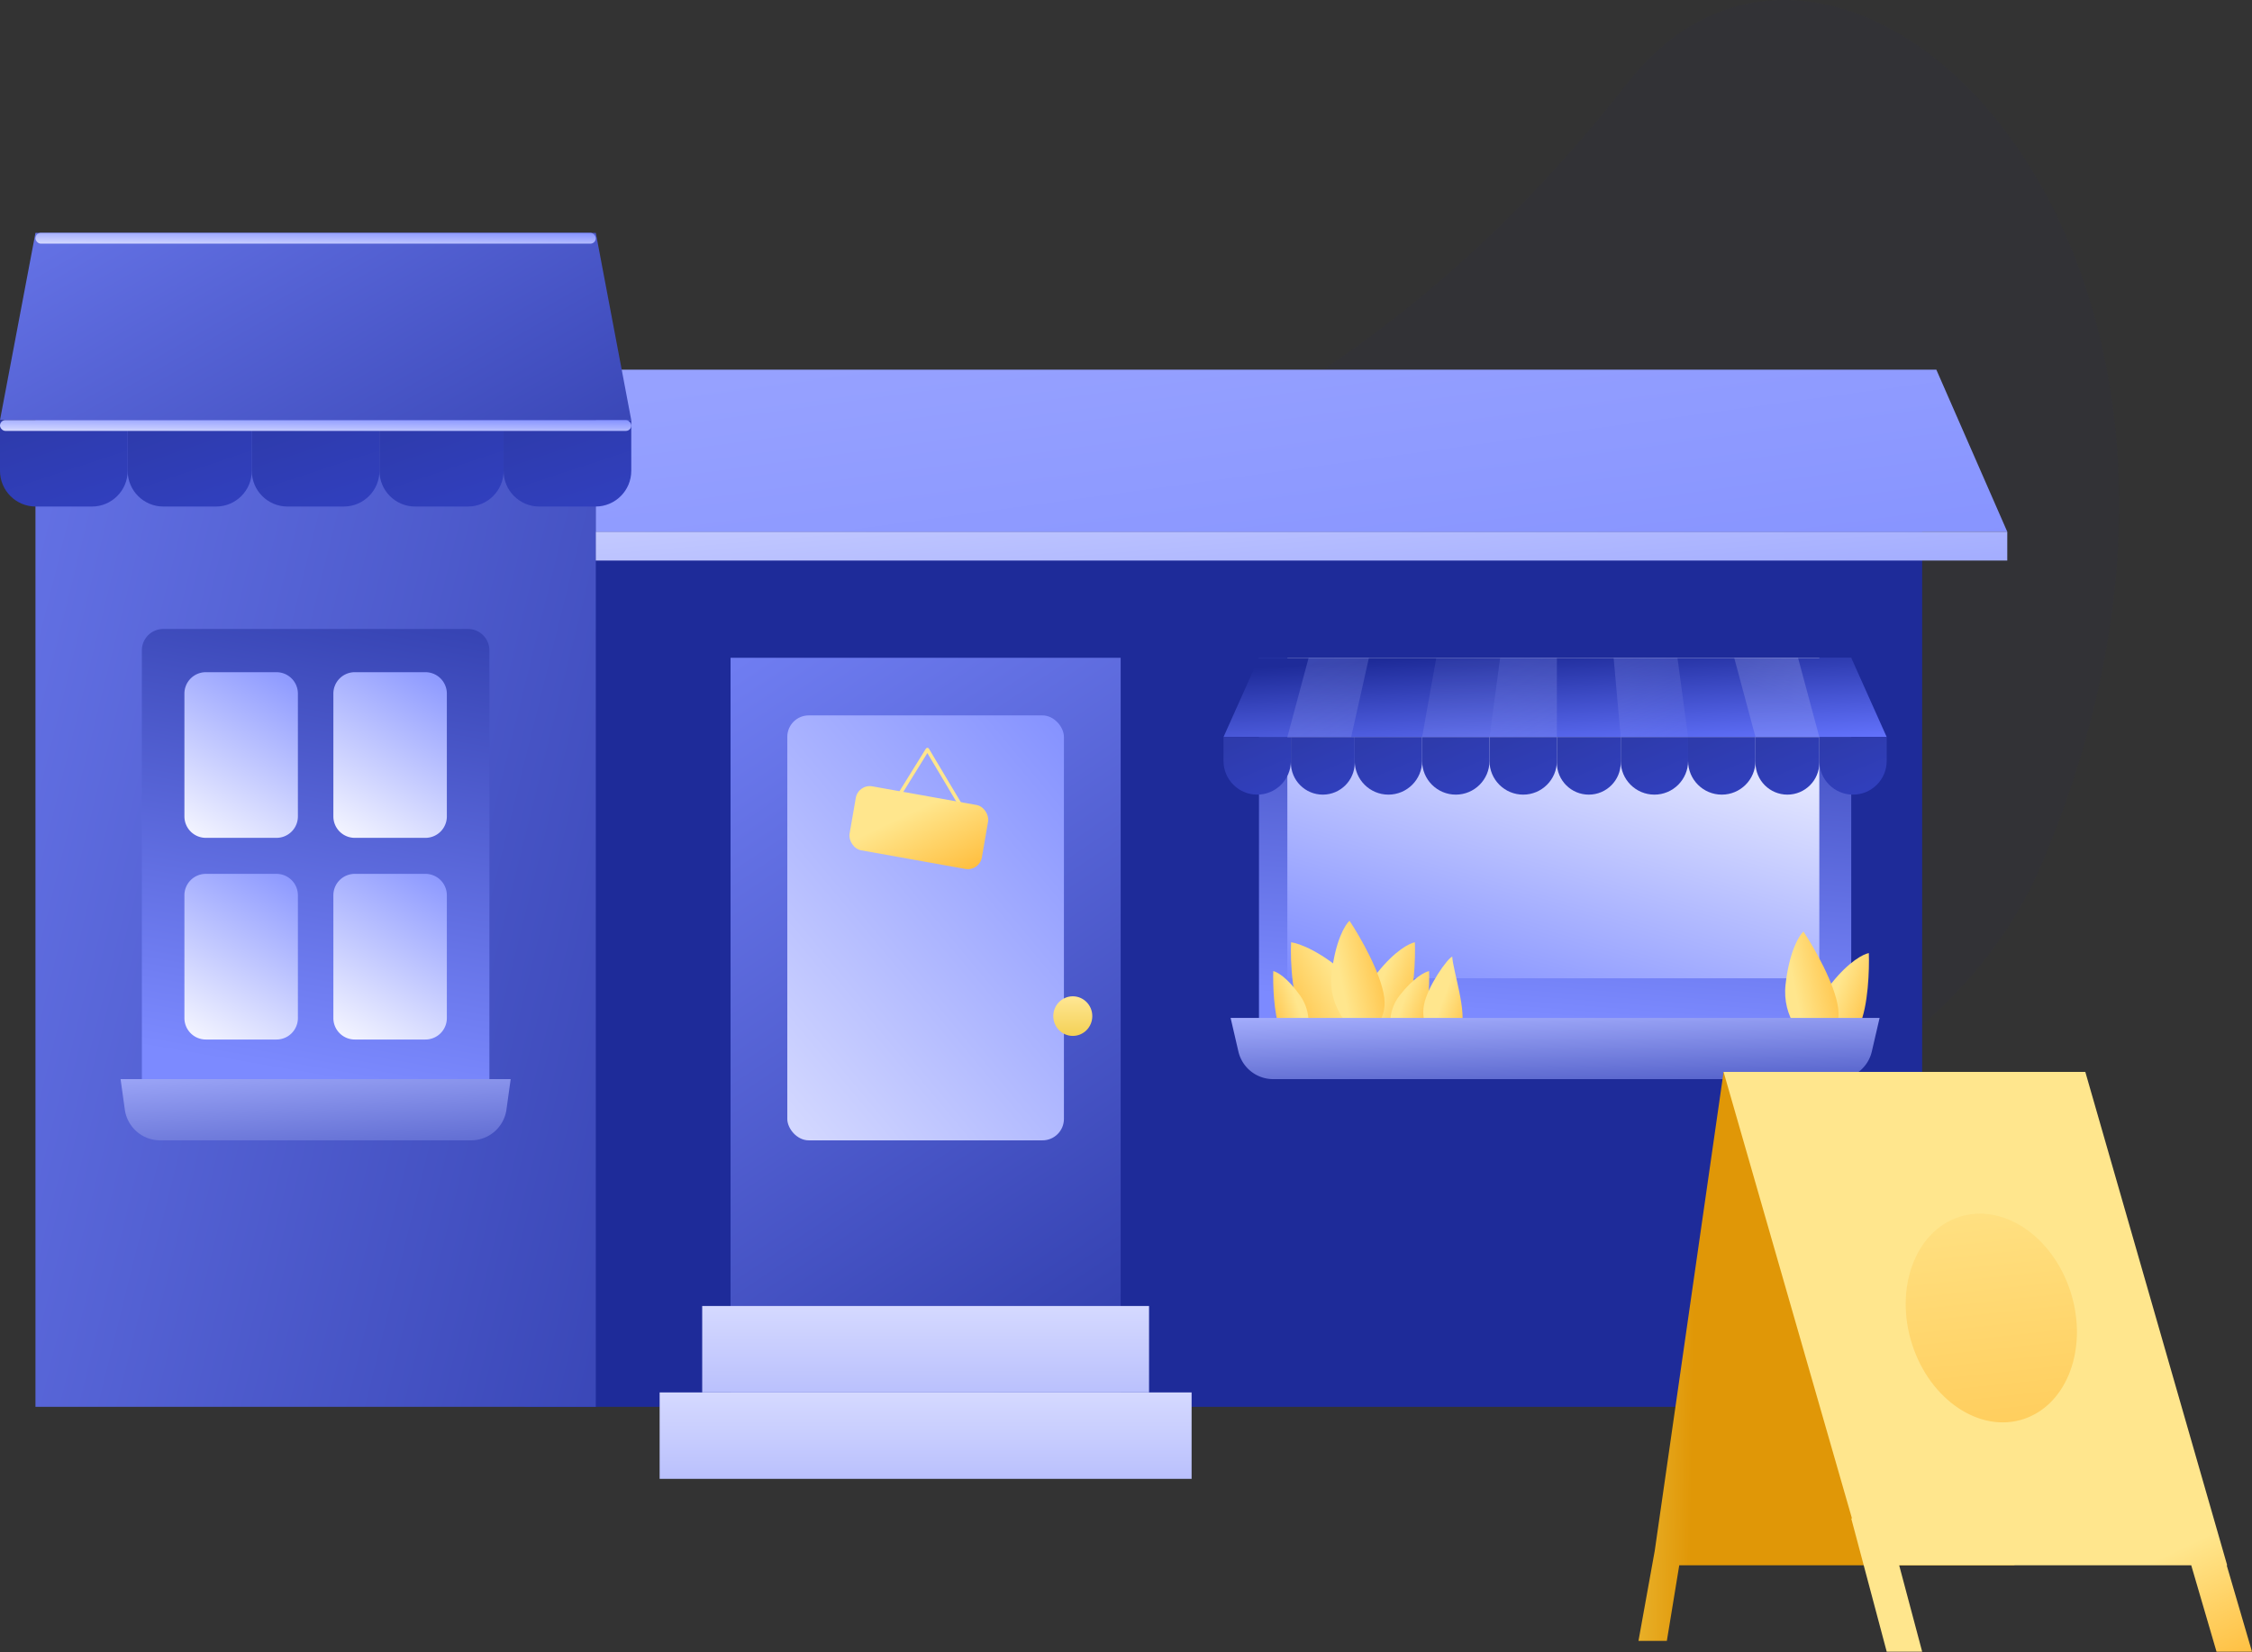
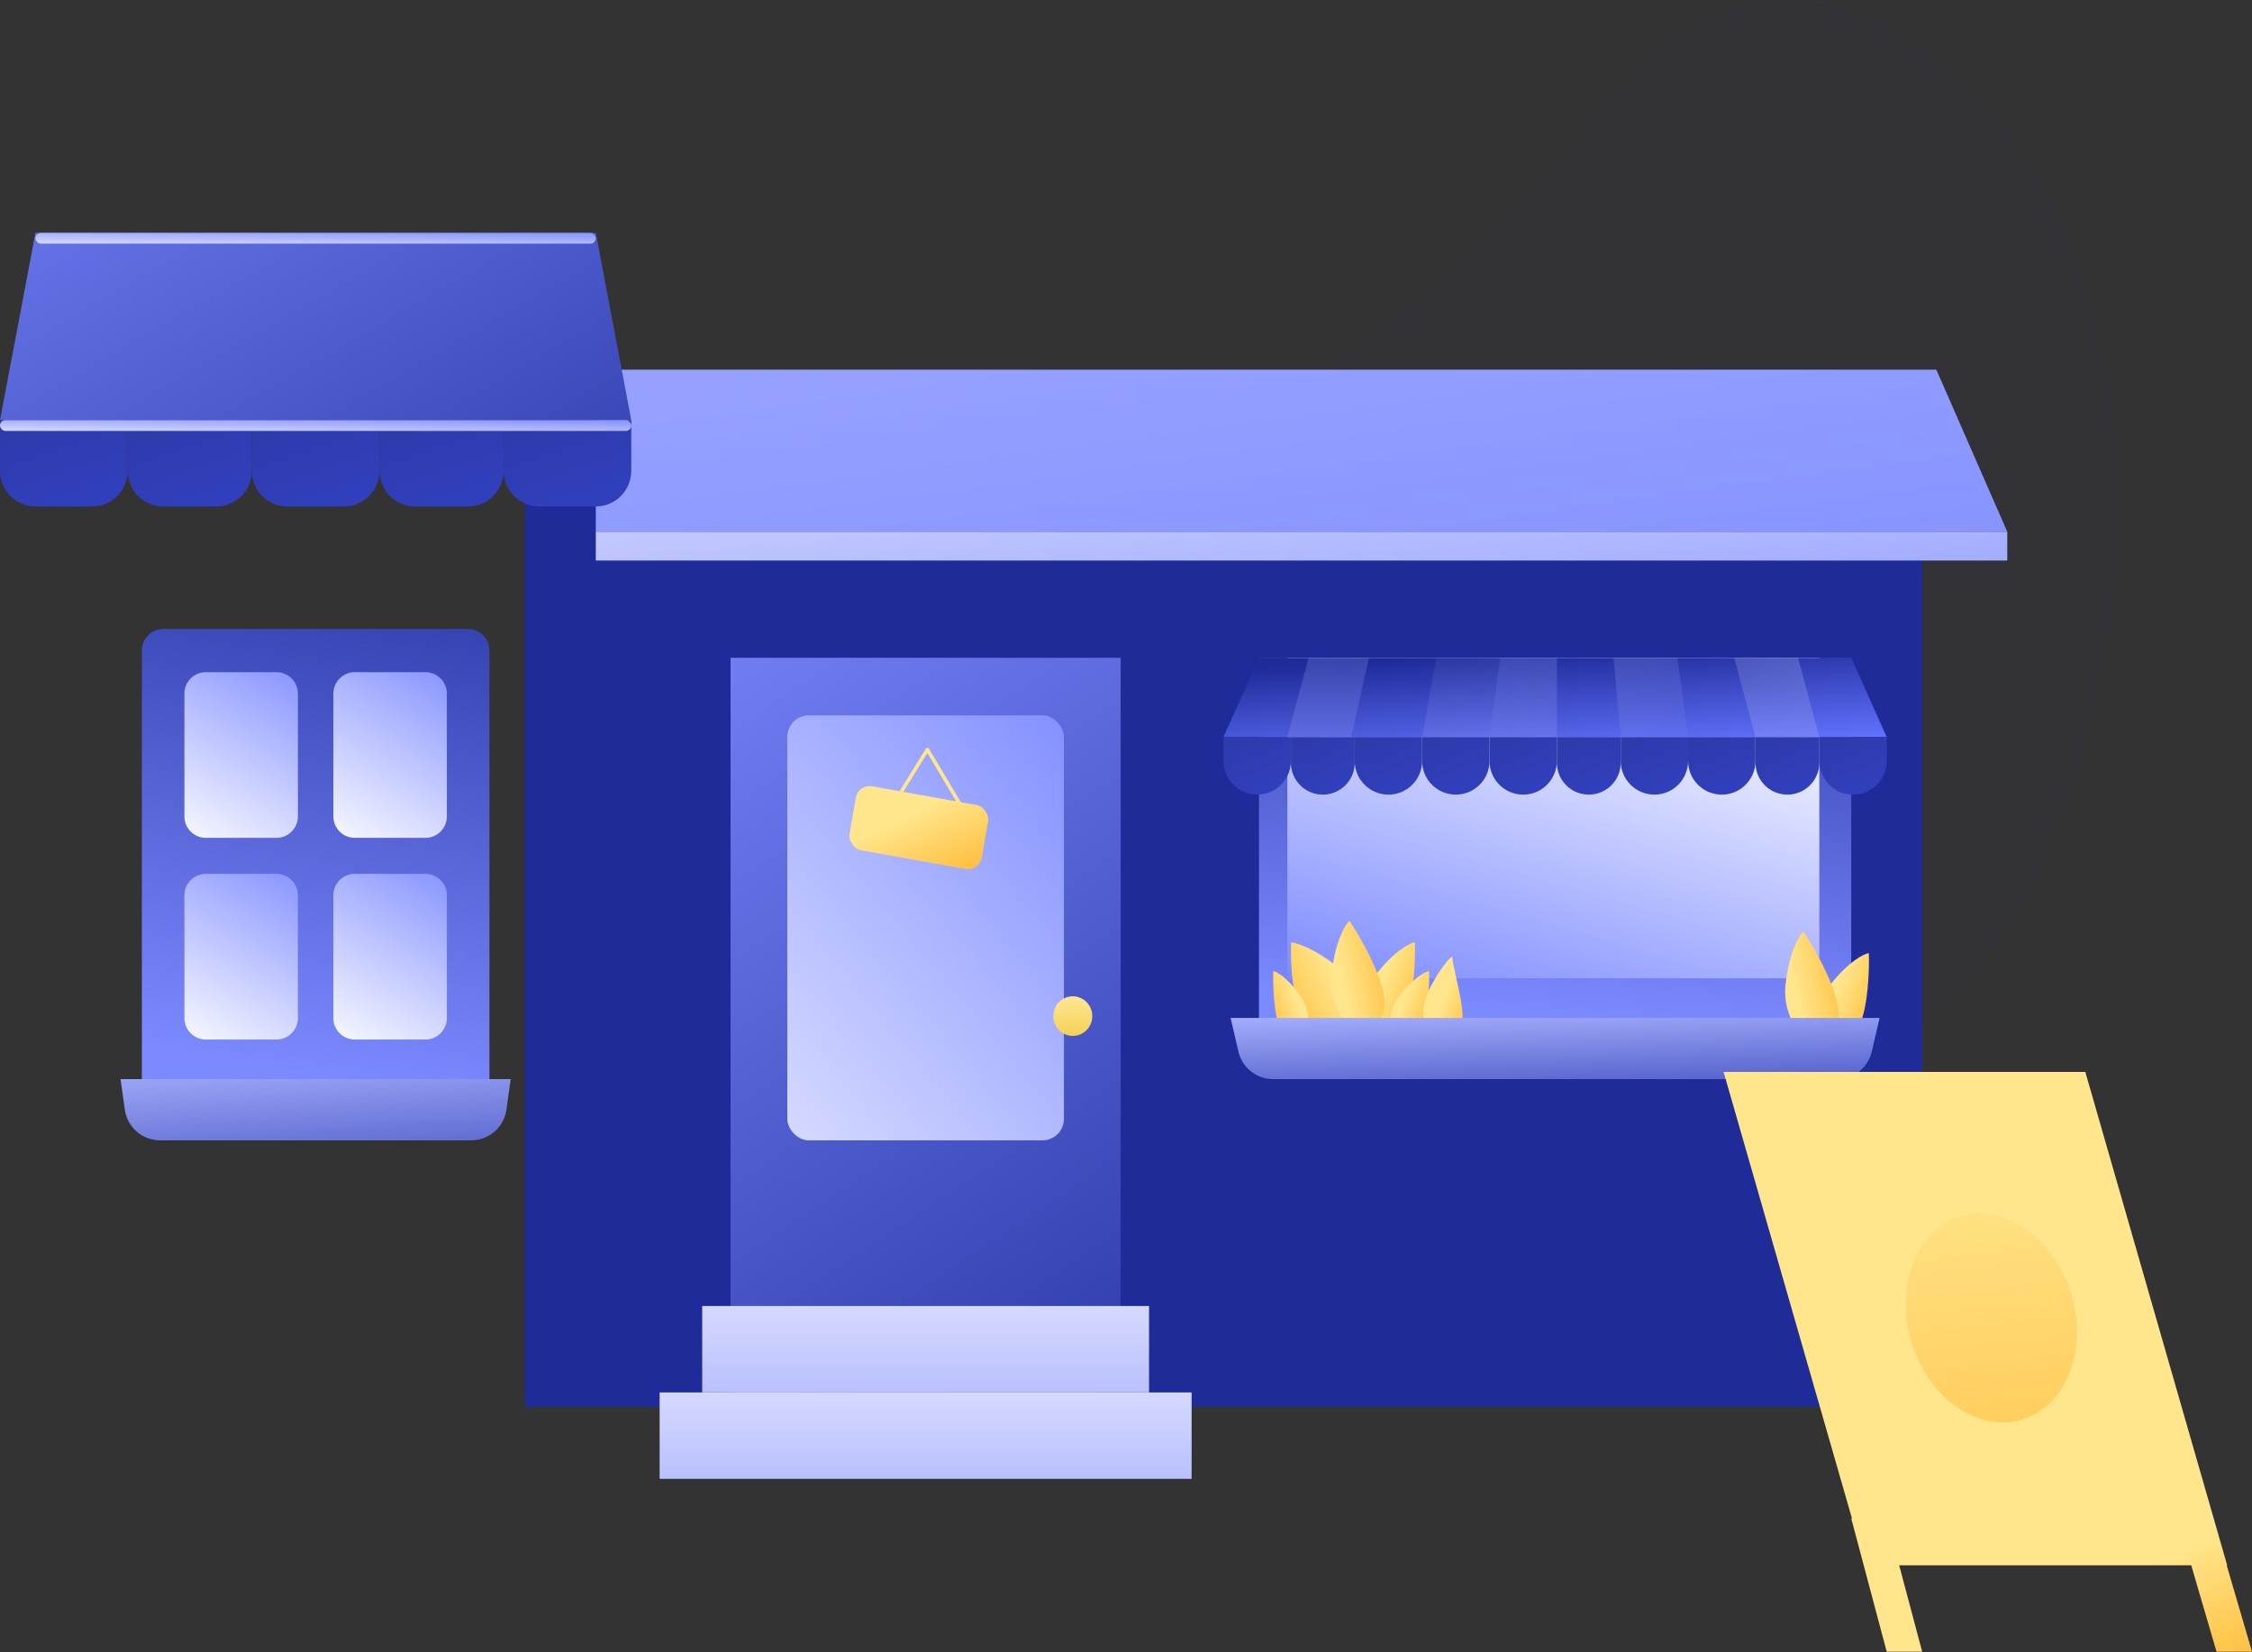
<svg xmlns="http://www.w3.org/2000/svg" width="706" height="518" fill="none">
  <rect width="100%" height="100%" fill="#333333" stroke="none" />
  <path opacity=".6" d="M510.383 25.824c66.715-85.265 211.24 52 129.725 245.001-61.233 144.98-389 148-401.5 0-11.134-131.838 132.5-67.001 271.775-245.001z" fill="#1E2B99" fill-opacity=".06" />
  <path fill="#1E2B99" d="M164.547 124.935h438.049v316.124H164.547z" />
  <path fill="url(#paint0_linear)" d="M229.031 206.224h122.298v234.835H229.031z" />
  <rect x="246.819" y="224.288" width="86.72" height="133.224" rx="6.716" fill="url(#paint1_linear)" />
  <path fill="url(#paint2_linear)" d="M206.795 436.542h166.77v27.096h-166.77z" />
  <path fill="url(#paint3_linear)" d="M220.137 409.446h140.087v27.096H220.137z" />
  <ellipse cx="336.32" cy="318.561" rx="6.115" ry="6.21" fill="url(#paint4_linear)" />
  <path fill="url(#paint5_linear)" d="M394.689 206.224H580.36V324.77H394.689z" />
  <path fill="url(#paint6_linear)" d="M403.584 206.224h166.77v100.482h-166.77z" />
  <path d="M394.689 206.224H580.36l11.118 24.838H383.571l11.118-24.838z" fill="url(#paint7_linear)" />
  <path d="M383.571 231.062h21.124v7.502c0 5.833-4.728 10.562-10.562 10.562-5.833 0-10.562-4.729-10.562-10.562v-7.502z" fill="url(#paint8_linear)" />
  <path d="M466.956 231.062h21.124v7.502c0 5.833-4.729 10.562-10.562 10.562-5.833 0-10.562-4.729-10.562-10.562v-7.502z" fill="url(#paint9_linear)" />
  <path d="M404.695 231.062h20.013v8.058c0 5.526-4.48 10.006-10.006 10.006-5.527 0-10.007-4.48-10.007-10.006v-8.058z" fill="url(#paint10_linear)" />
  <path d="M488.08 231.062h20.012v8.058c0 5.526-4.479 10.006-10.006 10.006-5.526 0-10.006-4.48-10.006-10.006v-8.058z" fill="url(#paint11_linear)" />
  <path d="M424.708 231.062h21.124v7.502c0 5.833-4.729 10.562-10.562 10.562-5.833 0-10.562-4.729-10.562-10.562v-7.502z" fill="url(#paint12_linear)" />
  <path d="M508.093 231.062h21.124v7.502c0 5.833-4.729 10.562-10.562 10.562-5.833 0-10.562-4.729-10.562-10.562v-7.502z" fill="url(#paint13_linear)" />
  <path d="M550.342 231.062h20.012v8.058c0 5.526-4.48 10.006-10.006 10.006s-10.006-4.48-10.006-10.006v-8.058z" fill="url(#paint14_linear)" />
  <path d="M445.832 231.062h21.124v7.502c0 5.833-4.729 10.562-10.562 10.562-5.833 0-10.562-4.729-10.562-10.562v-7.502z" fill="url(#paint15_linear)" />
  <path d="M529.217 231.062h21.124v7.502c0 5.833-4.729 10.562-10.562 10.562-5.833 0-10.562-4.729-10.562-10.562v-7.502z" fill="url(#paint16_linear)" />
  <path d="M570.354 231.062h21.124v7.502c0 5.833-4.729 10.562-10.562 10.562-5.834 0-10.562-4.729-10.562-10.562v-7.502z" fill="url(#paint17_linear)" />
  <path opacity=".4" d="M410.255 206.224h18.9l-5.559 24.838h-20.012l6.671-24.838z" fill="url(#paint18_linear)" fill-opacity=".6" />
  <path opacity=".4" d="M470.291 206.224h17.789v24.838h-21.124l3.335-24.838z" fill="url(#paint19_linear)" fill-opacity=".6" />
  <path opacity=".4" d="M450.279 206.224h20.013l-3.336 24.838h-21.124l4.447-24.838z" fill="url(#paint20_linear)" fill-opacity=".6" />
  <path opacity=".6" d="M563.683 206.224H543.67l6.671 24.838h20.013l-6.671-24.838z" fill="url(#paint21_linear)" fill-opacity=".6" />
  <path opacity=".6" d="M525.881 206.224h-20.012l2.224 24.838h21.124l-3.336-24.838z" fill="url(#paint22_linear)" fill-opacity=".6" />
  <path d="M423.249 306.49c8.741 8.12 5.883 17.533 3.362 21.225-3.923.922-12.86 1.015-17.231-5.999-4.371-7.013-4.903-20.456-4.623-26.3 2.522.307 9.75 2.953 18.492 11.074z" fill="url(#paint23_linear)" />
  <path d="M431.802 304.962c-5.563 7.001-3.744 15.115-2.14 18.298 2.496.795 8.184.875 10.965-5.171 2.782-6.047 3.12-17.635 2.942-22.673-1.605.265-6.205 2.545-11.767 9.546z" fill="url(#paint24_linear)" />
  <path d="M574.112 308.349c-5.562 7.001-3.744 15.115-2.139 18.298 2.496.795 8.183.875 10.965-5.171 2.781-6.047 3.12-17.635 2.942-22.673-1.605.265-6.205 2.545-11.768 9.546z" fill="url(#paint25_linear)" />
  <path d="M438.78 312.085c-4.371 5.6-2.942 12.092-1.681 14.638 1.961.636 6.429.7 8.615-4.137 2.185-4.837 2.451-14.108 2.311-18.138-1.261.212-4.875 2.036-9.245 7.637z" fill="url(#paint26_linear)" />
  <path d="M446.388 315.173c-.901 5.115 1.68 9.004 2.941 11.55 1.961.636 6.429.7 8.615-4.137 2.185-4.837-2.521-18.624-2.661-22.654-1.261.212-7.85 9.318-8.895 15.241z" fill="url(#paint27_linear)" />
  <path d="M407.57 312.085c3.973 5.6 2.674 12.092 1.528 14.638-1.783.636-5.845.7-7.832-4.137-1.986-4.837-2.228-14.108-2.101-18.138 1.146.212 4.432 2.036 8.405 7.637z" fill="url(#paint28_linear)" />
  <path d="M417.458 305.298c-1.146 10.309 5.534 17.168 9.017 19.309 2.9-.755 8.458-4.179 7.488-11.836-.97-7.658-7.665-19.261-10.891-24.105-1.394 1.248-4.468 6.323-5.614 16.632z" fill="url(#paint29_linear)" />
  <path d="M559.769 308.685c-1.146 10.309 5.533 17.168 9.016 19.309 2.9-.755 8.458-4.179 7.489-11.836-.97-7.658-7.665-19.261-10.891-24.105-1.394 1.248-4.468 6.323-5.614 16.632z" fill="url(#paint30_linear)" />
  <path d="M385.795 319.125h203.459l-2.439 10.527a11.192 11.192 0 01-10.904 8.666H399.138a11.194 11.194 0 01-10.904-8.666l-2.439-10.527z" fill="url(#paint31_linear)" />
-   <path fill-rule="evenodd" clip-rule="evenodd" d="M653.745 336.06H540.341l-21.583 150.139-5.1 28.245h8.895l3.891-23.709h105.065l22.236-154.675z" fill="url(#paint32_linear)" />
  <path fill-rule="evenodd" clip-rule="evenodd" d="M540.342 336.06h113.403l44.472 154.675h-.149l7.933 27.097h-11.119l-7.932-27.097h-91.559l7.212 27.097h-11.118l-11.118-41.774h.227L540.342 336.06z" fill="url(#paint33_linear)" />
  <ellipse rx="26.166" ry="33.257" transform="matrix(.949 -.315 .306 .952 624.275 413.212)" fill="url(#paint34_linear)" />
-   <path fill="url(#paint35_linear)" d="M11.118 76.387h175.664v364.671H11.118z" />
  <path d="M186.782 115.903h420.261l22.236 50.805H186.782v-50.805z" fill="url(#paint36_linear)" />
  <path d="M281.286 250.255l9.45-15.241 12.786 21.451" stroke="#FFE68D" stroke-width="1.119" stroke-linejoin="round" />
  <path d="M44.472 203.907a6.716 6.716 0 016.715-6.715h95.526a6.716 6.716 0 016.715 6.715v134.47a6.716 6.716 0 01-6.715 6.716H51.187a6.716 6.716 0 01-6.715-6.716v-134.47z" fill="url(#paint37_linear)" />
  <path d="M57.813 217.456a6.716 6.716 0 016.716-6.716h22.147a6.716 6.716 0 016.715 6.716v38.503a6.716 6.716 0 01-6.716 6.716H64.53a6.716 6.716 0 01-6.715-6.716v-38.503z" fill="url(#paint38_linear)" />
  <path d="M57.813 280.68a6.716 6.716 0 016.716-6.715h22.147a6.716 6.716 0 016.715 6.715v38.504a6.715 6.715 0 01-6.716 6.715H64.53a6.715 6.715 0 01-6.715-6.715V280.68z" fill="url(#paint39_linear)" />
  <path d="M104.51 217.456a6.715 6.715 0 016.715-6.716h22.147a6.715 6.715 0 016.715 6.716v38.503a6.715 6.715 0 01-6.715 6.716h-22.147a6.715 6.715 0 01-6.715-6.716v-38.503z" fill="url(#paint40_linear)" />
  <path d="M104.51 280.68a6.715 6.715 0 016.715-6.715h22.147a6.715 6.715 0 016.715 6.715v38.504a6.714 6.714 0 01-6.715 6.715h-22.147a6.714 6.714 0 01-6.715-6.715V280.68z" fill="url(#paint41_linear)" />
  <path d="M37.8 338.319H160.1l-1.33 9.544a11.192 11.192 0 01-11.085 9.649H50.216a11.193 11.193 0 01-11.086-9.649l-1.33-9.544z" fill="url(#paint42_linear)" />
  <rect width="42.146" height="20.361" rx="4.477" transform="matrix(.984 .176 -.171 .985 269.056 245.74)" fill="url(#paint43_linear)" />
  <path d="M11.118 73h175.664L197.9 131.71H0L11.118 73z" fill="url(#paint44_linear)" />
  <path d="M0 131.709h40.025v15.904c0 6.181-5.011 11.192-11.193 11.192h-17.64C5.013 158.805 0 153.794 0 147.613v-15.904z" fill="url(#paint45_linear)" />
  <path d="M40.024 131.709h38.913v15.904c0 6.181-5.01 11.192-11.192 11.192H51.217c-6.181 0-11.193-5.011-11.193-11.192v-15.904z" fill="url(#paint46_linear)" />
  <path d="M78.938 131.709h40.024v15.904c0 6.181-5.011 11.192-11.192 11.192H90.13c-6.181 0-11.192-5.011-11.192-11.192v-15.904z" fill="url(#paint47_linear)" />
  <path d="M118.963 131.709h38.913v15.904c0 6.181-5.011 11.192-11.193 11.192h-16.528c-6.181 0-11.192-5.011-11.192-11.192v-15.904z" fill="url(#paint48_linear)" />
  <path d="M157.876 131.709h40.025v15.904c0 6.181-5.011 11.192-11.193 11.192h-17.639c-6.182 0-11.193-5.011-11.193-11.192v-15.904z" fill="url(#paint49_linear)" />
  <rect y="131.709" width="197.9" height="3.387" rx="1.694" fill="url(#paint50_linear)" />
  <path fill="url(#paint51_linear)" d="M186.782 166.708h442.497v9.032H186.782z" />
  <rect x="11.118" y="73.001" width="175.664" height="3.387" rx="1.694" fill="url(#paint52_linear)" />
  <defs>
    <linearGradient id="paint0_linear" x1="320.755" y1="538.694" x2="110.912" y2="226.266" gradientUnits="userSpaceOnUse">
      <stop offset="0" stop-color="#1E2B99" />
      <stop offset="1" stop-color="#7C8AFF" />
    </linearGradient>
    <linearGradient id="paint1_linear" x1="257.937" y1="494.122" x2="447.187" y2="336.238" gradientUnits="userSpaceOnUse">
      <stop offset="0" stop-color="#fff" />
      <stop offset="1" stop-color="#7C8AFF" />
    </linearGradient>
    <linearGradient id="paint2_linear" x1="290.18" y1="436.542" x2="290.18" y2="487.348" gradientUnits="userSpaceOnUse">
      <stop offset="0" stop-color="#D5D9FF" />
      <stop offset="1" stop-color="#A2ABFB" />
    </linearGradient>
    <linearGradient id="paint3_linear" x1="290.18" y1="409.446" x2="290.18" y2="460.252" gradientUnits="userSpaceOnUse">
      <stop offset="0" stop-color="#D5D9FF" />
      <stop offset="1" stop-color="#A2ABFB" />
    </linearGradient>
    <linearGradient id="paint4_linear" x1="336.32" y1="312.351" x2="336.32" y2="324.77" gradientUnits="userSpaceOnUse">
      <stop offset="0" stop-color="#FFE794" />
      <stop offset="1" stop-color="#F4D156" />
    </linearGradient>
    <linearGradient id="paint5_linear" x1="473.627" y1="157.112" x2="460.647" y2="316.597" gradientUnits="userSpaceOnUse">
      <stop offset="0" stop-color="#1E2B99" />
      <stop offset="1" stop-color="#7C8AFF" />
    </linearGradient>
    <linearGradient id="paint6_linear" x1="495.863" y1="195.498" x2="459.232" y2="324.165" gradientUnits="userSpaceOnUse">
      <stop offset="0" stop-color="#fff" />
      <stop offset="1" stop-color="#7C8AFF" />
    </linearGradient>
    <linearGradient id="paint7_linear" x1="383.571" y1="209.972" x2="385.544" y2="243.918" gradientUnits="userSpaceOnUse">
      <stop offset="0" stop-color="#1E2B99" />
      <stop offset="1" stop-color="#6474FF" />
    </linearGradient>
    <linearGradient id="paint8_linear" x1="383.571" y1="233.787" x2="392.356" y2="254.905" gradientUnits="userSpaceOnUse">
      <stop offset="0" stop-color="#2E3BAC" />
      <stop offset="1" stop-color="#3140C0" />
    </linearGradient>
    <linearGradient id="paint9_linear" x1="466.956" y1="233.787" x2="475.741" y2="254.905" gradientUnits="userSpaceOnUse">
      <stop offset="0" stop-color="#2E3BAC" />
      <stop offset="1" stop-color="#3140C0" />
    </linearGradient>
    <linearGradient id="paint10_linear" x1="404.695" y1="233.787" x2="413.814" y2="254.555" gradientUnits="userSpaceOnUse">
      <stop offset="0" stop-color="#2E3BAC" />
      <stop offset="1" stop-color="#3140C0" />
    </linearGradient>
    <linearGradient id="paint11_linear" x1="488.08" y1="233.787" x2="497.199" y2="254.555" gradientUnits="userSpaceOnUse">
      <stop offset="0" stop-color="#2E3BAC" />
      <stop offset="1" stop-color="#3140C0" />
    </linearGradient>
    <linearGradient id="paint12_linear" x1="424.708" y1="233.787" x2="433.493" y2="254.905" gradientUnits="userSpaceOnUse">
      <stop offset="0" stop-color="#2E3BAC" />
      <stop offset="1" stop-color="#3140C0" />
    </linearGradient>
    <linearGradient id="paint13_linear" x1="508.093" y1="233.787" x2="516.877" y2="254.905" gradientUnits="userSpaceOnUse">
      <stop offset="0" stop-color="#2E3BAC" />
      <stop offset="1" stop-color="#3140C0" />
    </linearGradient>
    <linearGradient id="paint14_linear" x1="550.342" y1="233.787" x2="559.461" y2="254.555" gradientUnits="userSpaceOnUse">
      <stop offset="0" stop-color="#2E3BAC" />
      <stop offset="1" stop-color="#3140C0" />
    </linearGradient>
    <linearGradient id="paint15_linear" x1="445.832" y1="233.787" x2="454.617" y2="254.905" gradientUnits="userSpaceOnUse">
      <stop offset="0" stop-color="#2E3BAC" />
      <stop offset="1" stop-color="#3140C0" />
    </linearGradient>
    <linearGradient id="paint16_linear" x1="529.217" y1="233.787" x2="538.001" y2="254.905" gradientUnits="userSpaceOnUse">
      <stop offset="0" stop-color="#2E3BAC" />
      <stop offset="1" stop-color="#3140C0" />
    </linearGradient>
    <linearGradient id="paint17_linear" x1="570.354" y1="233.787" x2="579.138" y2="254.905" gradientUnits="userSpaceOnUse">
      <stop offset="0" stop-color="#2E3BAC" />
      <stop offset="1" stop-color="#3140C0" />
    </linearGradient>
    <linearGradient id="paint18_linear" x1="403.584" y1="209.972" x2="418.655" y2="234.933" gradientUnits="userSpaceOnUse">
      <stop offset="0" stop-color="#98A3FF" />
      <stop offset="1" stop-color="#D3D8FF" stop-opacity=".5" />
    </linearGradient>
    <linearGradient id="paint19_linear" x1="466.956" y1="209.972" x2="482.027" y2="234.933" gradientUnits="userSpaceOnUse">
      <stop offset="0" stop-color="#98A3FF" />
      <stop offset="1" stop-color="#D3D8FF" stop-opacity=".5" />
    </linearGradient>
    <linearGradient id="paint20_linear" x1="460.285" y1="190.417" x2="460.503" y2="235.083" gradientUnits="userSpaceOnUse">
      <stop offset="0" stop-color="#98A3FF" stop-opacity=".3" />
      <stop offset="1" stop-color="#D3D8FF" stop-opacity=".5" />
    </linearGradient>
    <linearGradient id="paint21_linear" x1="611.552" y1="209.972" x2="598.395" y2="237.816" gradientUnits="userSpaceOnUse">
      <stop offset="0" stop-color="#98A3FF" />
      <stop offset="1" stop-color="#D3D8FF" stop-opacity=".5" />
    </linearGradient>
    <linearGradient id="paint22_linear" x1="516.987" y1="195.498" x2="534.666" y2="236.019" gradientUnits="userSpaceOnUse">
      <stop offset="0" stop-color="#98A3FF" stop-opacity=".7" />
      <stop offset="1" stop-color="#D3D8FF" stop-opacity="0" />
    </linearGradient>
    <linearGradient id="paint23_linear" x1="413.864" y1="295.321" x2="393.125" y2="305.862" gradientUnits="userSpaceOnUse">
      <stop offset="0" stop-color="#FFE68D" />
      <stop offset="1" stop-color="#FFBC3A" />
    </linearGradient>
    <linearGradient id="paint24_linear" x1="437.774" y1="295.334" x2="452.331" y2="300.796" gradientUnits="userSpaceOnUse">
      <stop offset="0" stop-color="#FFE68D" />
      <stop offset="1" stop-color="#FFBC3A" />
    </linearGradient>
    <linearGradient id="paint25_linear" x1="580.084" y1="298.721" x2="594.642" y2="304.183" gradientUnits="userSpaceOnUse">
      <stop offset="0" stop-color="#FFE68D" />
      <stop offset="1" stop-color="#FFBC3A" />
    </linearGradient>
    <linearGradient id="paint26_linear" x1="443.472" y1="304.382" x2="454.96" y2="308.616" gradientUnits="userSpaceOnUse">
      <stop offset="0" stop-color="#FFE68D" />
      <stop offset="1" stop-color="#FFBC3A" />
    </linearGradient>
    <linearGradient id="paint27_linear" x1="455.702" y1="304.382" x2="467.19" y2="308.616" gradientUnits="userSpaceOnUse">
      <stop offset="0" stop-color="#FFE68D" />
      <stop offset="1" stop-color="#FFBC3A" />
    </linearGradient>
    <linearGradient id="paint28_linear" x1="403.304" y1="304.382" x2="392.639" y2="307.955" gradientUnits="userSpaceOnUse">
      <stop offset="0" stop-color="#FFE68D" />
      <stop offset="1" stop-color="#FFBC3A" />
    </linearGradient>
    <linearGradient id="paint29_linear" x1="417.408" y1="292.153" x2="434.844" y2="288.671" gradientUnits="userSpaceOnUse">
      <stop offset="0" stop-color="#FFE68D" />
      <stop offset="1" stop-color="#FFBC3A" />
    </linearGradient>
    <linearGradient id="paint30_linear" x1="559.719" y1="295.54" x2="577.154" y2="292.058" gradientUnits="userSpaceOnUse">
      <stop offset="0" stop-color="#FFE68D" />
      <stop offset="1" stop-color="#FFBC3A" />
    </linearGradient>
    <linearGradient id="paint31_linear" x1="541.725" y1="346.298" x2="540.647" y2="312.724" gradientUnits="userSpaceOnUse">
      <stop offset="0" stop-color="#3F4DBD" />
      <stop offset="1" stop-color="#A8B1FF" />
    </linearGradient>
    <linearGradient id="paint32_linear" x1="492.102" y1="480.574" x2="530.117" y2="481.083" gradientUnits="userSpaceOnUse">
      <stop offset="0" stop-color="#F4D156" />
      <stop offset="1" stop-color="#E09707" />
    </linearGradient>
    <linearGradient id="paint33_linear" x1="699.298" y1="477.783" x2="718.173" y2="516.839" gradientUnits="userSpaceOnUse">
      <stop offset="0" stop-color="#FFE68D" />
      <stop offset="1" stop-color="#FFBC3A" />
    </linearGradient>
    <linearGradient id="paint34_linear" x1="106.866" y1="-33.565" x2="73.796" y2="119.325" gradientUnits="userSpaceOnUse">
      <stop offset="0" stop-color="#FFE68D" />
      <stop offset="1" stop-color="#FFBC3A" />
    </linearGradient>
    <linearGradient id="paint35_linear" x1="134.26" y1="1340.58" x2="-401.903" y2="1207.82" gradientUnits="userSpaceOnUse">
      <stop offset="0" stop-color="#1E2B99" />
      <stop offset="1" stop-color="#7C8AFF" />
    </linearGradient>
    <linearGradient id="paint36_linear" x1="496.975" y1="292.029" x2="468.901" y2="86.098" gradientUnits="userSpaceOnUse">
      <stop offset="0" stop-color="#7887FF" />
      <stop offset="1" stop-color="#96A1FF" />
    </linearGradient>
    <linearGradient id="paint37_linear" x1="90.794" y1="135.919" x2="57.144" y2="330.391" gradientUnits="userSpaceOnUse">
      <stop offset="0" stop-color="#1E2B99" />
      <stop offset="1" stop-color="#7C8AFF" />
    </linearGradient>
    <linearGradient id="paint38_linear" x1="83.535" y1="282.825" x2="121.033" y2="218.194" gradientUnits="userSpaceOnUse">
      <stop offset="0" stop-color="#fff" />
      <stop offset="1" stop-color="#7C8AFF" />
    </linearGradient>
    <linearGradient id="paint39_linear" x1="83.535" y1="346.05" x2="121.033" y2="281.418" gradientUnits="userSpaceOnUse">
      <stop offset="0" stop-color="#fff" />
      <stop offset="1" stop-color="#7C8AFF" />
    </linearGradient>
    <linearGradient id="paint40_linear" x1="130.231" y1="282.825" x2="167.729" y2="218.194" gradientUnits="userSpaceOnUse">
      <stop offset="0" stop-color="#fff" />
      <stop offset="1" stop-color="#7C8AFF" />
    </linearGradient>
    <linearGradient id="paint41_linear" x1="130.231" y1="346.05" x2="167.729" y2="281.418" gradientUnits="userSpaceOnUse">
      <stop offset="0" stop-color="#fff" />
      <stop offset="1" stop-color="#7C8AFF" />
    </linearGradient>
    <linearGradient id="paint42_linear" x1="102.285" y1="377.27" x2="98.846" y2="327.6" gradientUnits="userSpaceOnUse">
      <stop offset="0" stop-color="#3F4DBD" />
      <stop offset="1" stop-color="#A8B1FF" />
    </linearGradient>
    <linearGradient id="paint43_linear" x1="26.349" y1="-.059" x2="41.42" y2="21.168" gradientUnits="userSpaceOnUse">
      <stop offset="0" stop-color="#FFE68D" />
      <stop offset="1" stop-color="#FFBC3A" />
    </linearGradient>
    <linearGradient id="paint44_linear" x1="138.729" y1="276.524" x2="-21.446" y2="-1.013" gradientUnits="userSpaceOnUse">
      <stop offset="0" stop-color="#1E2B99" />
      <stop offset="1" stop-color="#7C8AFF" />
    </linearGradient>
    <linearGradient id="paint45_linear" x1="0" y1="135.798" x2="11.04" y2="169.319" gradientUnits="userSpaceOnUse">
      <stop offset="0" stop-color="#2E3BAC" />
      <stop offset="1" stop-color="#3140C0" />
    </linearGradient>
    <linearGradient id="paint46_linear" x1="40.024" y1="135.798" x2="51.315" y2="169.13" gradientUnits="userSpaceOnUse">
      <stop offset="0" stop-color="#2E3BAC" />
      <stop offset="1" stop-color="#3140C0" />
    </linearGradient>
    <linearGradient id="paint47_linear" x1="78.938" y1="135.798" x2="89.977" y2="169.319" gradientUnits="userSpaceOnUse">
      <stop offset="0" stop-color="#2E3BAC" />
      <stop offset="1" stop-color="#3140C0" />
    </linearGradient>
    <linearGradient id="paint48_linear" x1="118.963" y1="135.798" x2="130.254" y2="169.13" gradientUnits="userSpaceOnUse">
      <stop offset="0" stop-color="#2E3BAC" />
      <stop offset="1" stop-color="#3140C0" />
    </linearGradient>
    <linearGradient id="paint49_linear" x1="157.876" y1="135.798" x2="168.916" y2="169.319" gradientUnits="userSpaceOnUse">
      <stop offset="0" stop-color="#2E3BAC" />
      <stop offset="1" stop-color="#3140C0" />
    </linearGradient>
    <linearGradient id="paint50_linear" x1="25.372" y1="138.569" x2="25.503" y2="128.79" gradientUnits="userSpaceOnUse">
      <stop offset="0" stop-color="#fff" />
      <stop offset="1" stop-color="#7C8AFF" />
    </linearGradient>
    <linearGradient id="paint51_linear" x1="401.36" y1="60.017" x2="417.407" y2="250.215" gradientUnits="userSpaceOnUse">
      <stop offset="0" stop-color="#fff" />
      <stop offset="1" stop-color="#7C8AFF" />
    </linearGradient>
    <linearGradient id="paint52_linear" x1="33.639" y1="79.861" x2="33.786" y2="70.082" gradientUnits="userSpaceOnUse">
      <stop offset="0" stop-color="#fff" />
      <stop offset="1" stop-color="#7C8AFF" />
    </linearGradient>
  </defs>
</svg>